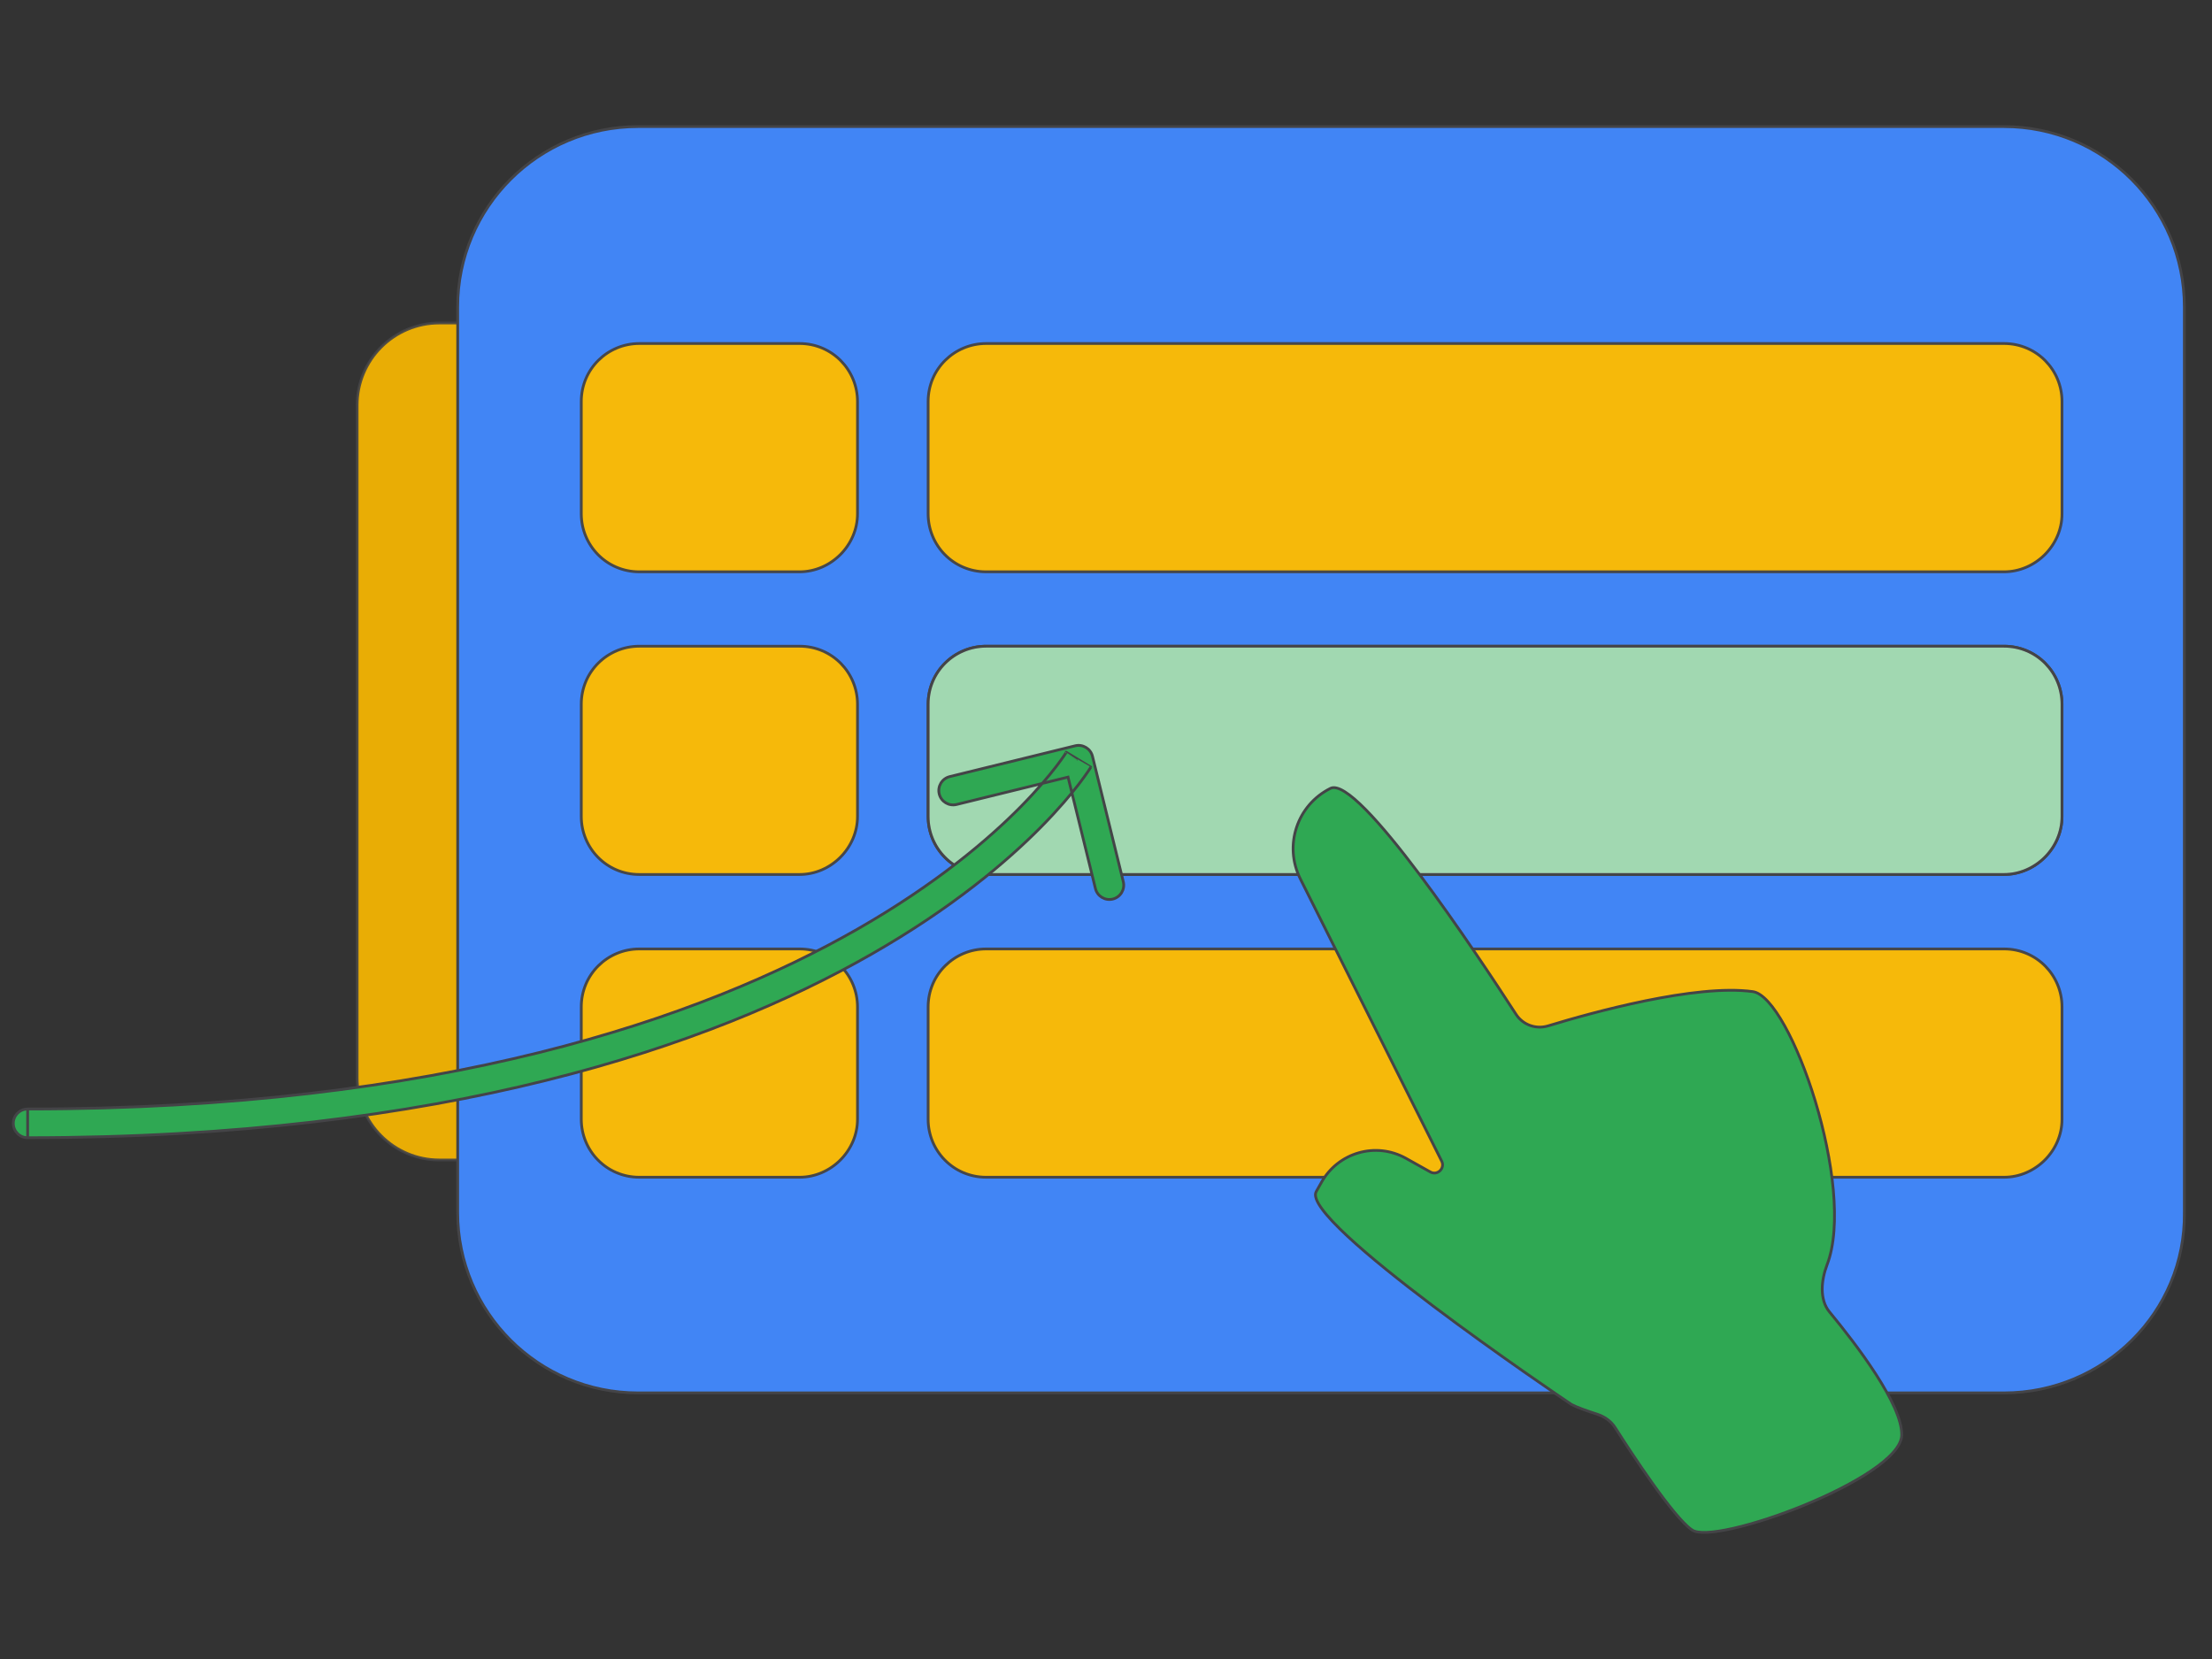
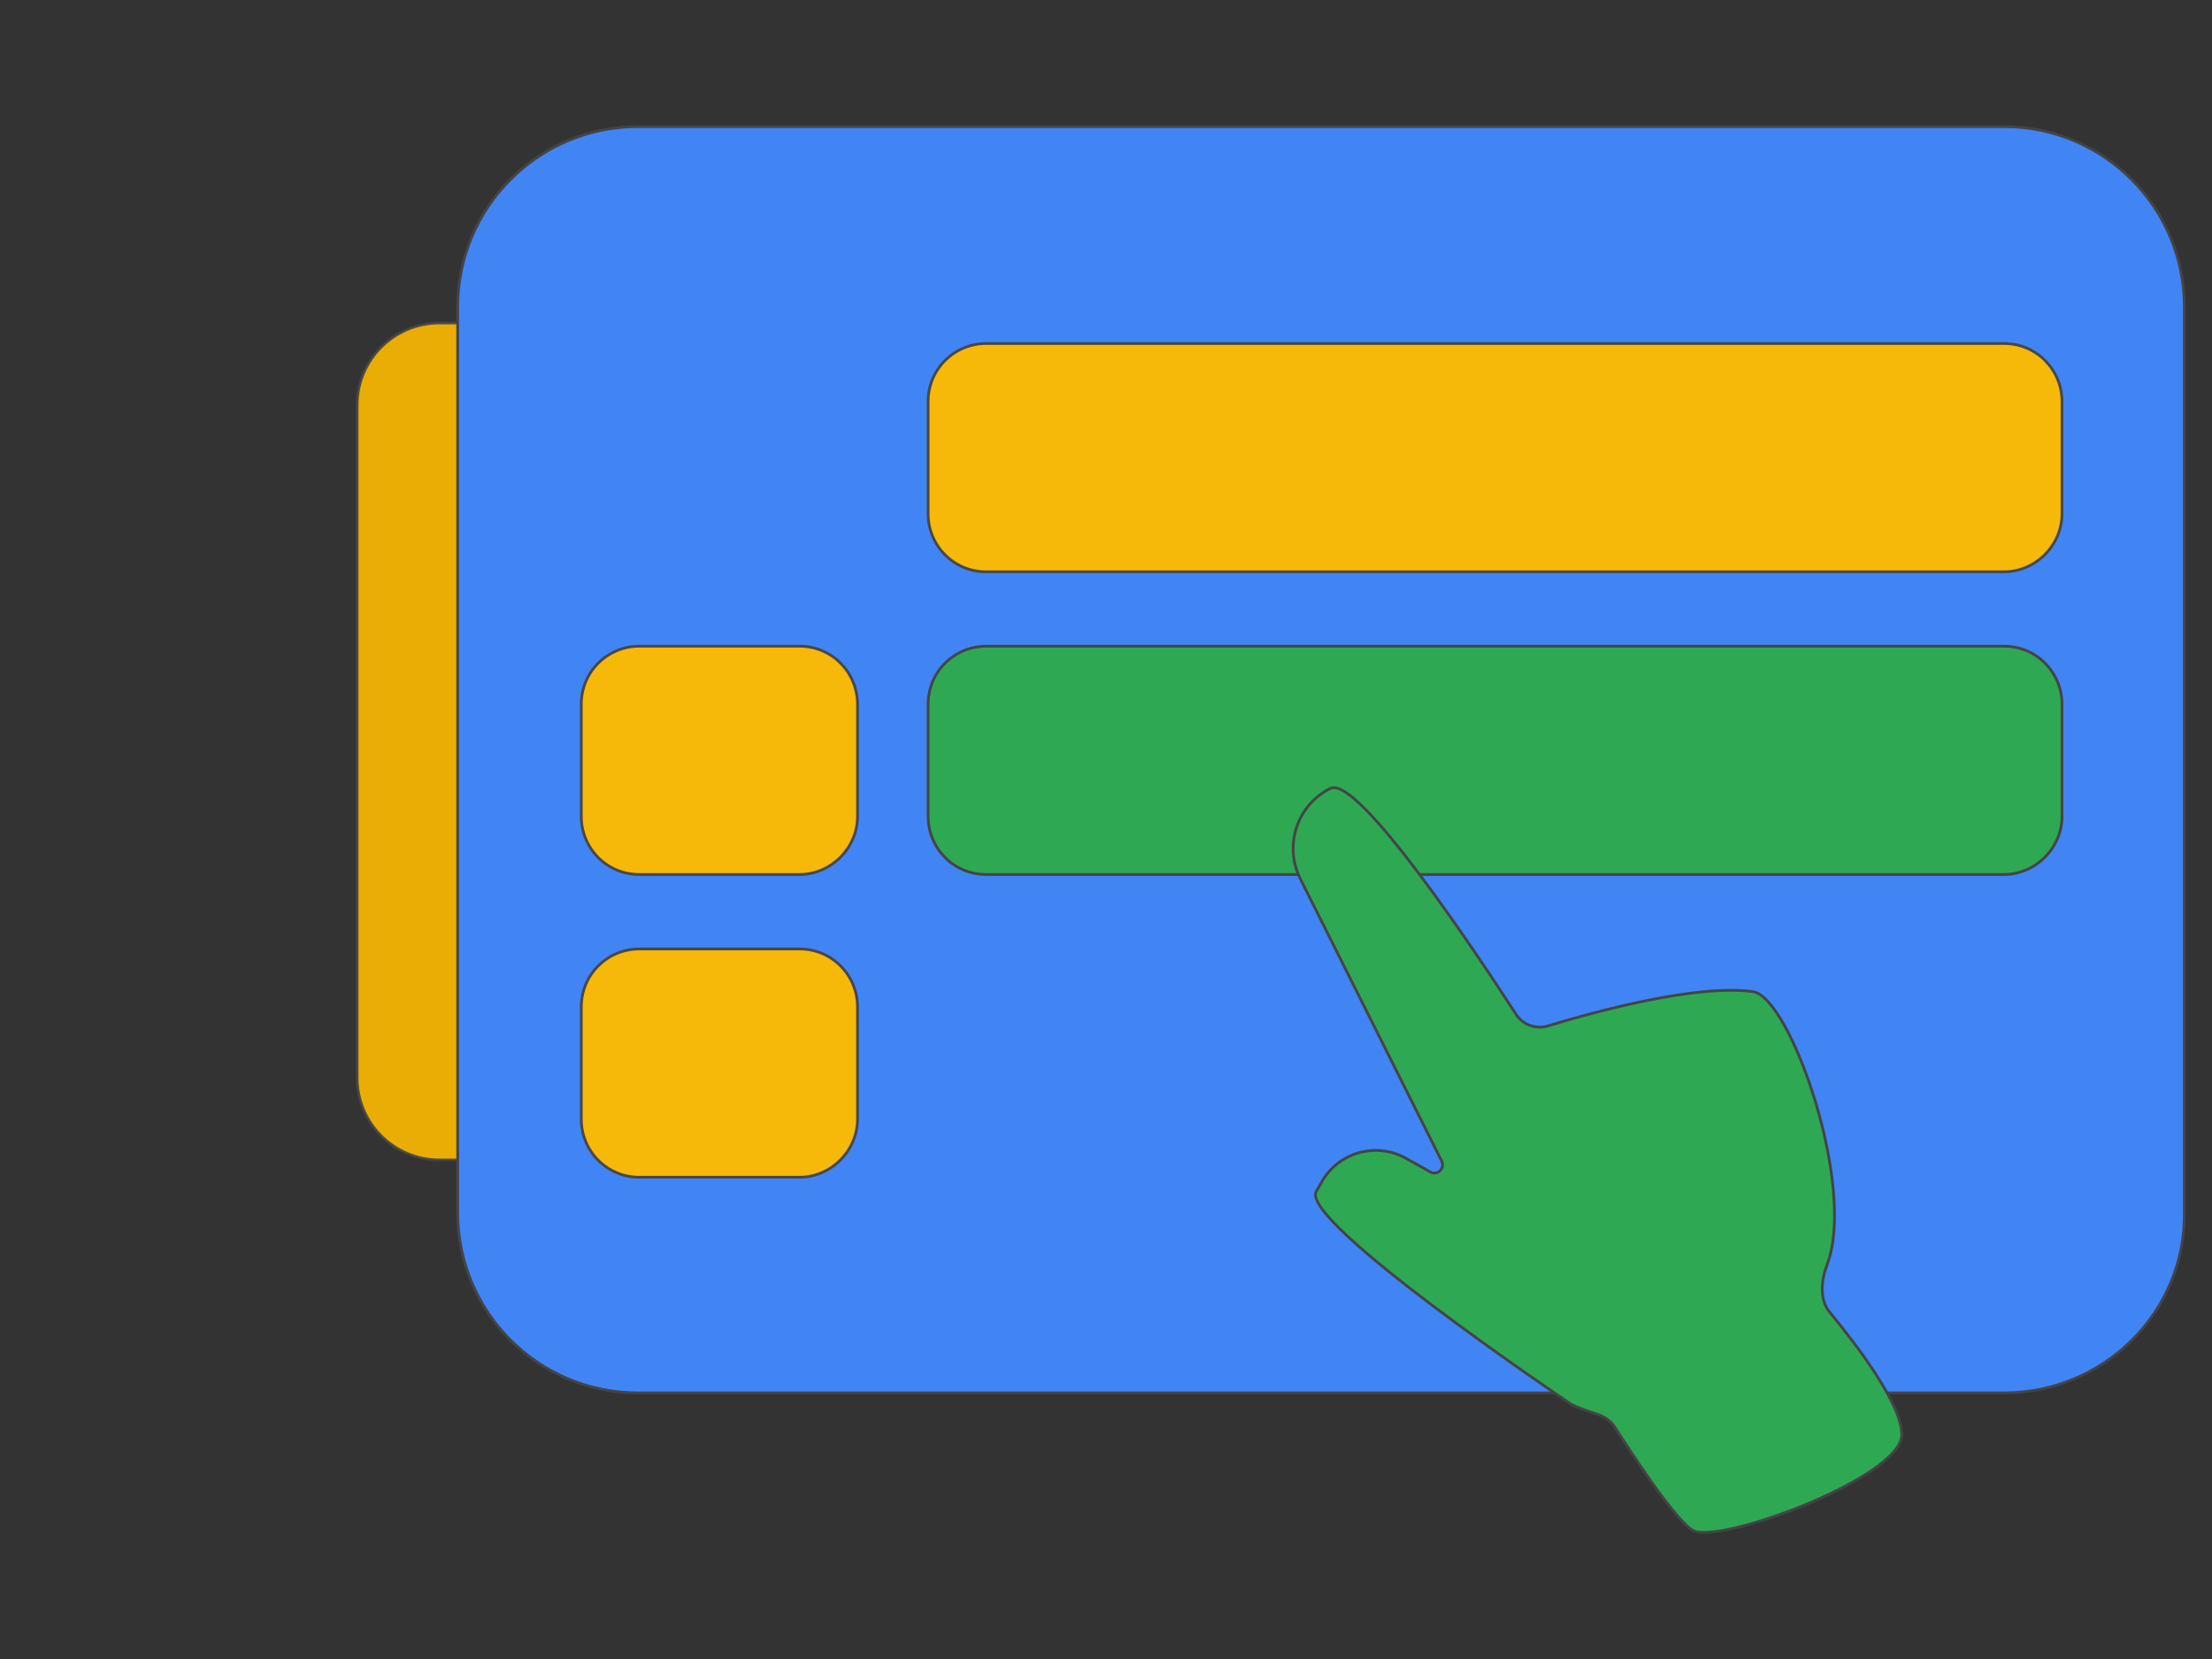
<svg xmlns="http://www.w3.org/2000/svg" width="600" height="450" viewBox="0 0 800 600" fill="none" data-reactroot="">
  <rect x="0" y="0" width="800" height="600" fill="#333333" stroke="none" />
  <path opacity="0.9" d="M129.164 146.557C129.164 130.132 142.48 116.816 158.905 116.816H208.973C225.398 116.816 238.714 130.132 238.714 146.557V389.78C238.714 406.206 225.398 419.521 208.973 419.521H158.905C142.48 419.521 129.164 406.206 129.164 389.78V146.557Z" fill="#fdbb00" stroke="#444447" stroke-width="1" />
  <path d="M724.769 503.757H230.757C194.721 503.757 165.527 474.563 165.527 438.527V111.011C165.527 74.975 194.721 45.781 230.757 45.781H724.769C760.805 45.781 789.998 74.975 789.998 111.011V438.527C790.454 474.563 760.805 503.757 724.769 503.757Z" fill="#4185f5" stroke="#444447" stroke-width="1" />
  <path opacity="0.96" d="M724.769 206.802H356.655C344.795 206.802 335.672 197.222 335.672 185.819V145.221C335.672 133.361 345.251 124.238 356.655 124.238H724.769C736.629 124.238 745.752 133.817 745.752 145.221V185.819C745.752 197.222 736.173 206.802 724.769 206.802Z" fill="#fdbb00" stroke="#444447" stroke-width="1" />
-   <path opacity="0.96" d="M289.145 206.802H231.213C219.354 206.802 210.23 197.222 210.23 185.819V145.221C210.23 133.361 219.81 124.238 231.213 124.238H289.145C301.004 124.238 310.128 133.817 310.128 145.221V185.819C310.128 197.222 300.548 206.802 289.145 206.802Z" fill="#fdbb00" stroke="#444447" stroke-width="1" />
  <path d="M724.769 316.27H356.655C344.795 316.27 335.672 306.691 335.672 295.287V254.69C335.672 242.83 345.251 233.707 356.655 233.707H724.769C736.629 233.707 745.752 243.286 745.752 254.69V295.287C745.752 306.691 736.173 316.27 724.769 316.27Z" fill="#2fa853" stroke="#444447" stroke-width="1" />
-   <path d="M724.769 316.27H356.655C344.795 316.27 335.672 306.691 335.672 295.287V254.69C335.672 242.83 345.251 233.707 356.655 233.707H724.769C736.629 233.707 745.752 243.286 745.752 254.69V295.287C745.752 306.691 736.173 316.27 724.769 316.27Z" fill="white" fill-opacity="0.55" stroke="#444447" stroke-width="1" />
  <path opacity="0.96" d="M289.145 316.27H231.213C219.354 316.27 210.23 306.691 210.23 295.287V254.69C210.23 242.83 219.81 233.707 231.213 233.707H289.145C301.004 233.707 310.128 243.286 310.128 254.69V295.287C310.128 306.691 300.548 316.27 289.145 316.27Z" fill="#fdbb00" stroke="#444447" stroke-width="1" />
-   <path opacity="0.96" d="M724.769 425.763H356.655C344.795 425.763 335.672 416.183 335.672 404.78V364.182C335.672 352.322 345.251 343.199 356.655 343.199H724.769C736.629 343.199 745.752 352.778 745.752 364.182V404.78C745.752 416.183 736.173 425.763 724.769 425.763Z" fill="#fdbb00" stroke="#444447" stroke-width="1" />
  <path opacity="0.96" d="M289.145 425.763H231.213C219.354 425.763 210.23 416.183 210.23 404.78V364.182C210.23 352.322 219.81 343.199 231.213 343.199H289.145C301.004 343.199 310.128 352.778 310.128 364.182V404.78C310.128 416.183 300.548 425.763 289.145 425.763Z" fill="#fdbb00" stroke="#444447" stroke-width="1" />
  <path d="M687.781 519.03C688.022 508.059 671.477 486.356 661.653 474.46C657.928 469.95 658.7 462.869 660.79 457.406C671.524 429.344 647.603 360.587 633.948 358.636C613.296 355.783 575.766 366.186 559.889 371.023C555.514 372.356 550.773 370.672 548.289 366.832C534.554 345.595 491.18 280.179 481.172 285.121C469.092 291.161 464.23 305.746 470.27 317.827L521.392 419.923C522.72 422.535 519.858 425.285 517.301 423.855L508.427 418.892C497.525 412.851 483.971 416.829 477.931 427.584L476.016 430.972C470.116 441.62 563.722 504.832 568.084 507.77C568.224 507.864 568.312 507.92 568.46 508.001C570.092 508.892 574.181 510.373 577.521 511.423C580.212 512.269 582.634 513.944 584.15 516.323C589.989 525.484 605.145 548.664 611.849 553.252C619.804 559.439 687.438 534.62 687.781 519.03Z" fill="#2fa853" stroke="#444447" stroke-width="1" />
-   <path d="M395.112 273.531C394.428 270.748 391.618 269.047 388.835 269.73L343.483 280.875C340.7 281.559 338.998 284.37 339.682 287.153C340.366 289.936 343.176 291.638 345.959 290.954L386.272 281.047L396.179 321.36C396.863 324.143 399.673 325.844 402.456 325.16C405.239 324.476 406.941 321.666 406.257 318.883L395.112 273.531ZM10 401.089C7.134 401.089 4.811 403.412 4.811 406.278C4.811 409.144 7.134 411.467 10 411.467V401.089ZM390.073 274.77C385.634 272.082 385.636 272.079 385.638 272.076C385.638 272.076 385.639 272.074 385.639 272.073C385.64 272.073 385.639 272.074 385.637 272.077C385.633 272.083 385.625 272.097 385.611 272.119C385.584 272.163 385.537 272.238 385.469 272.342C385.335 272.552 385.119 272.882 384.818 273.324C384.215 274.208 383.271 275.54 381.951 277.258C379.31 280.693 375.166 285.668 369.243 291.674C357.4 303.682 338.43 319.826 310.128 336.02C253.551 368.39 159.444 401.089 10 401.089V411.467C161.005 411.467 256.934 378.411 315.282 345.028C344.441 328.344 364.156 311.611 376.632 298.961C382.868 292.638 387.291 287.339 390.179 283.583C391.623 281.704 392.682 280.211 393.393 279.169C393.748 278.648 394.016 278.239 394.201 277.951C394.294 277.807 394.366 277.693 394.417 277.611C394.443 277.569 394.464 277.536 394.479 277.51C394.487 277.497 394.494 277.486 394.499 277.478C394.502 277.473 394.505 277.468 394.506 277.466C394.509 277.461 394.512 277.457 390.073 274.77Z" fill="#2fa853" stroke="#444447" stroke-width="1" />
</svg>